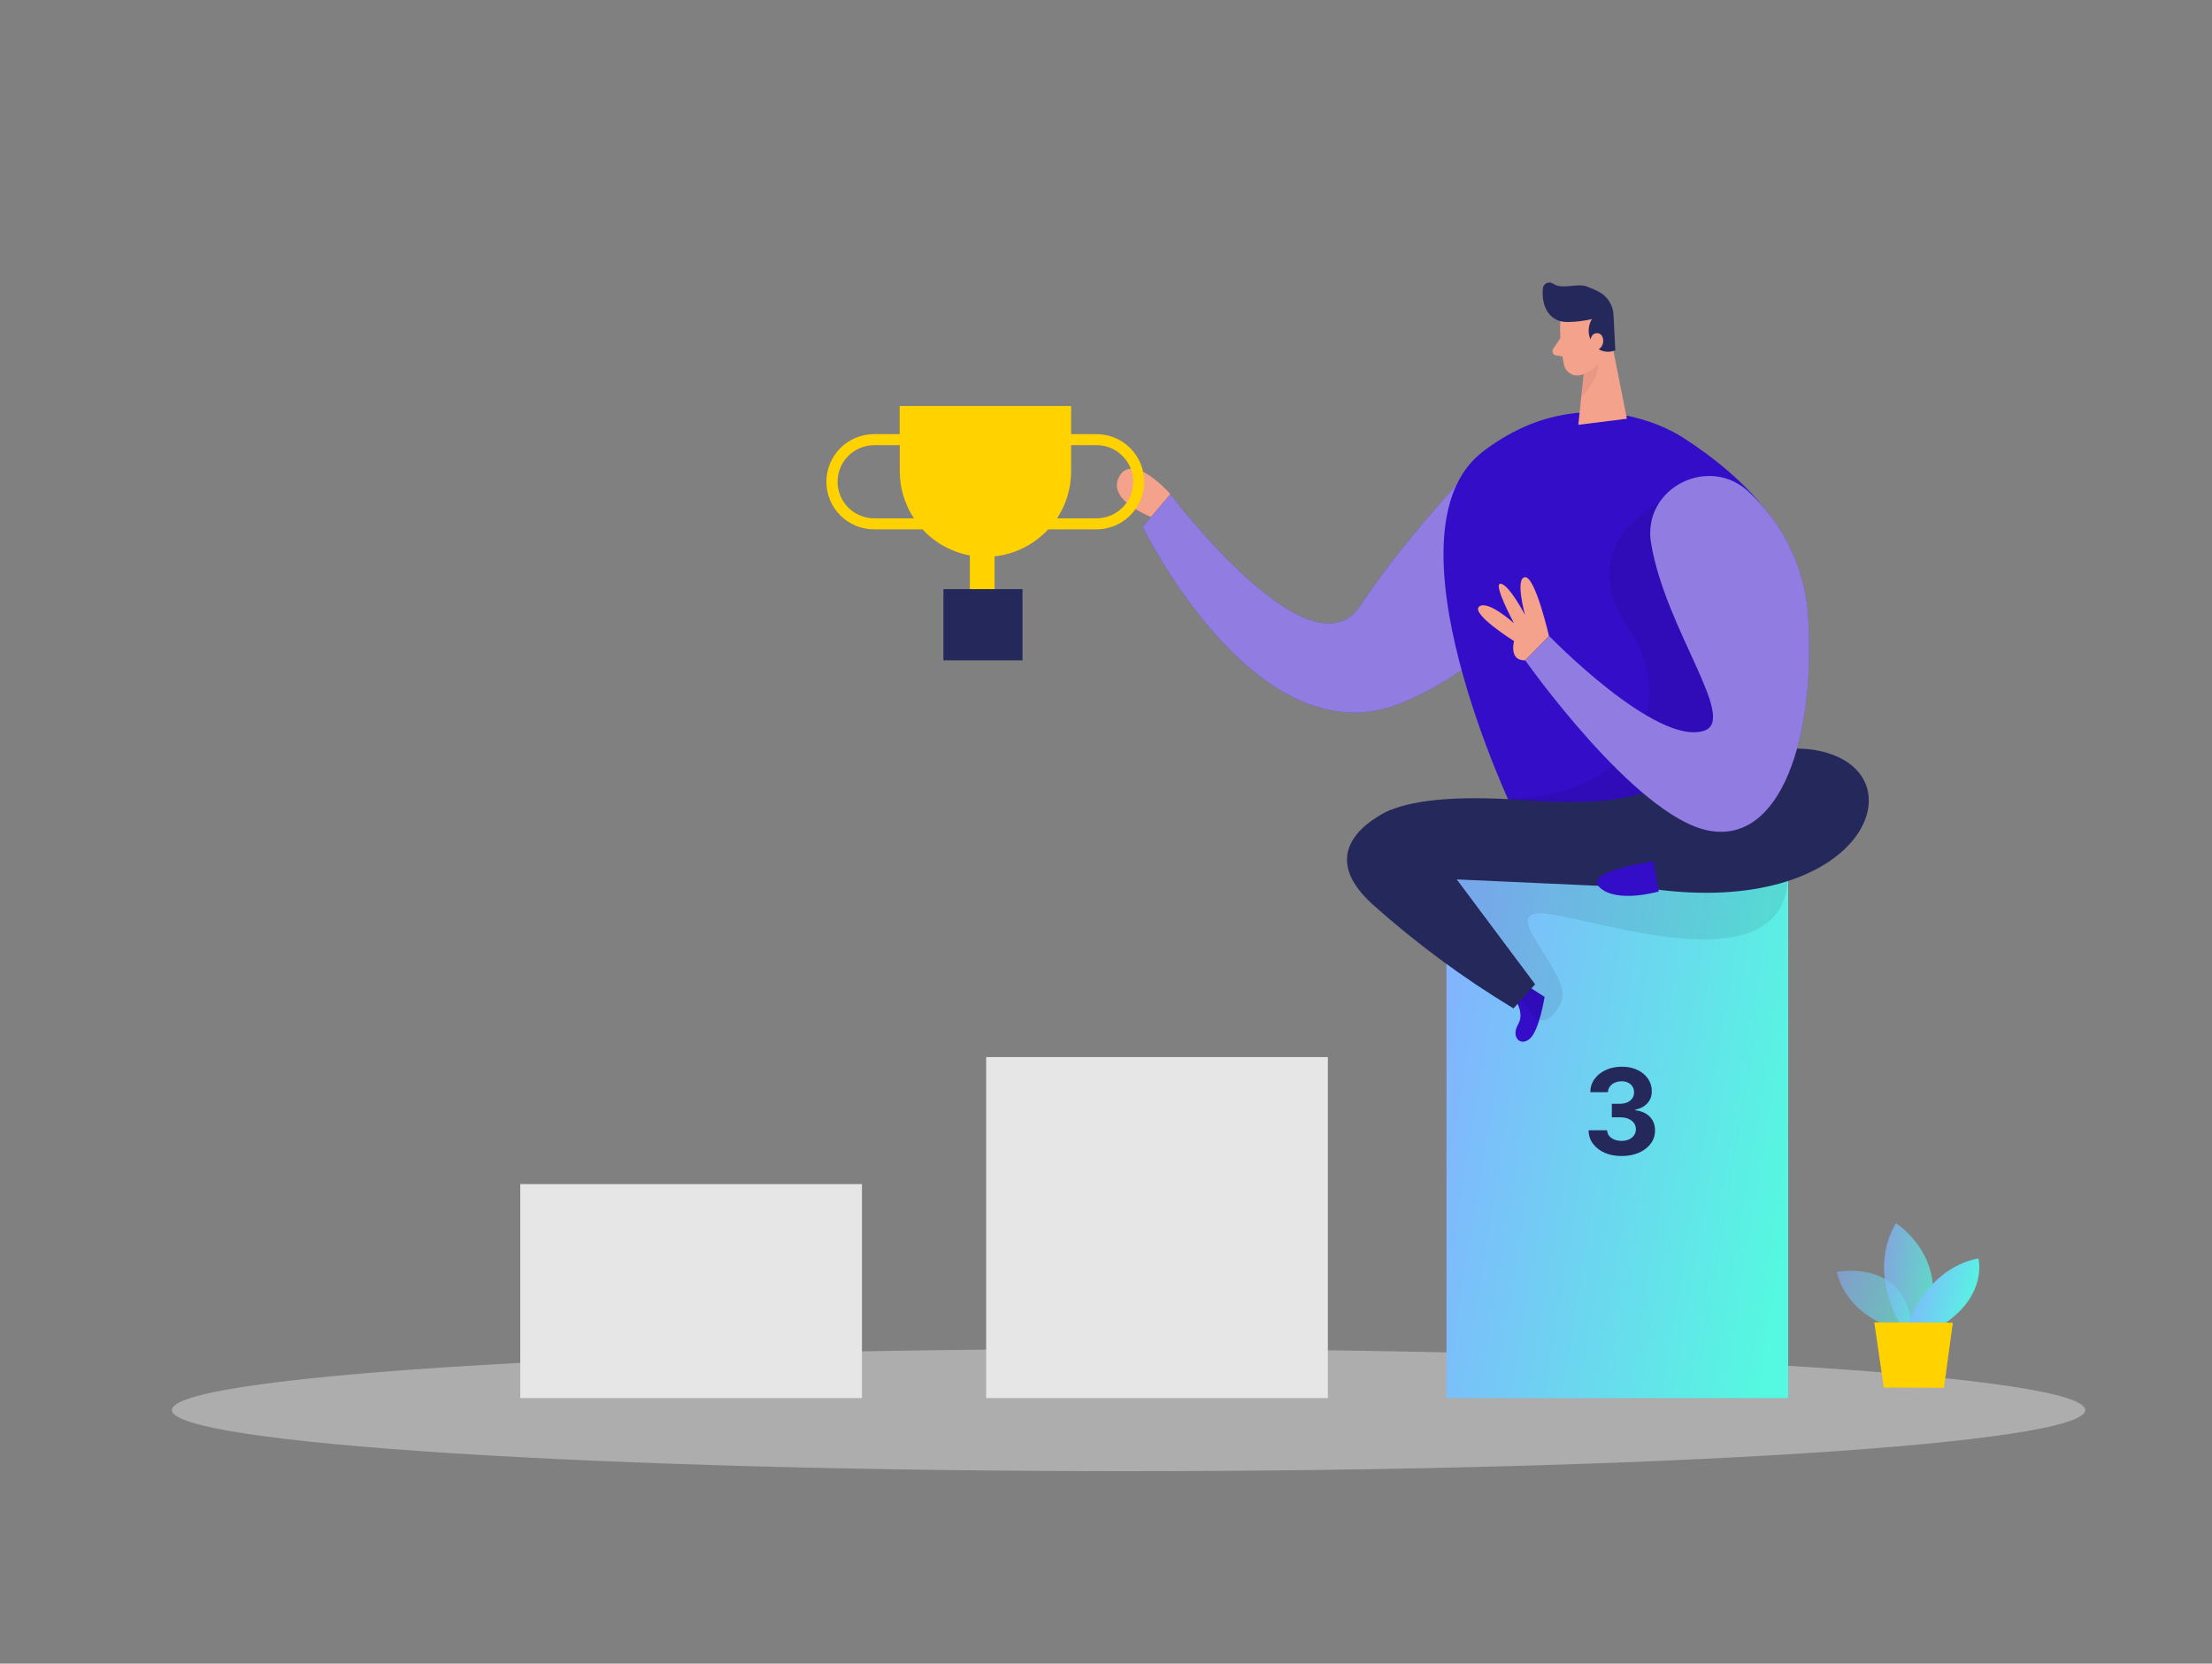
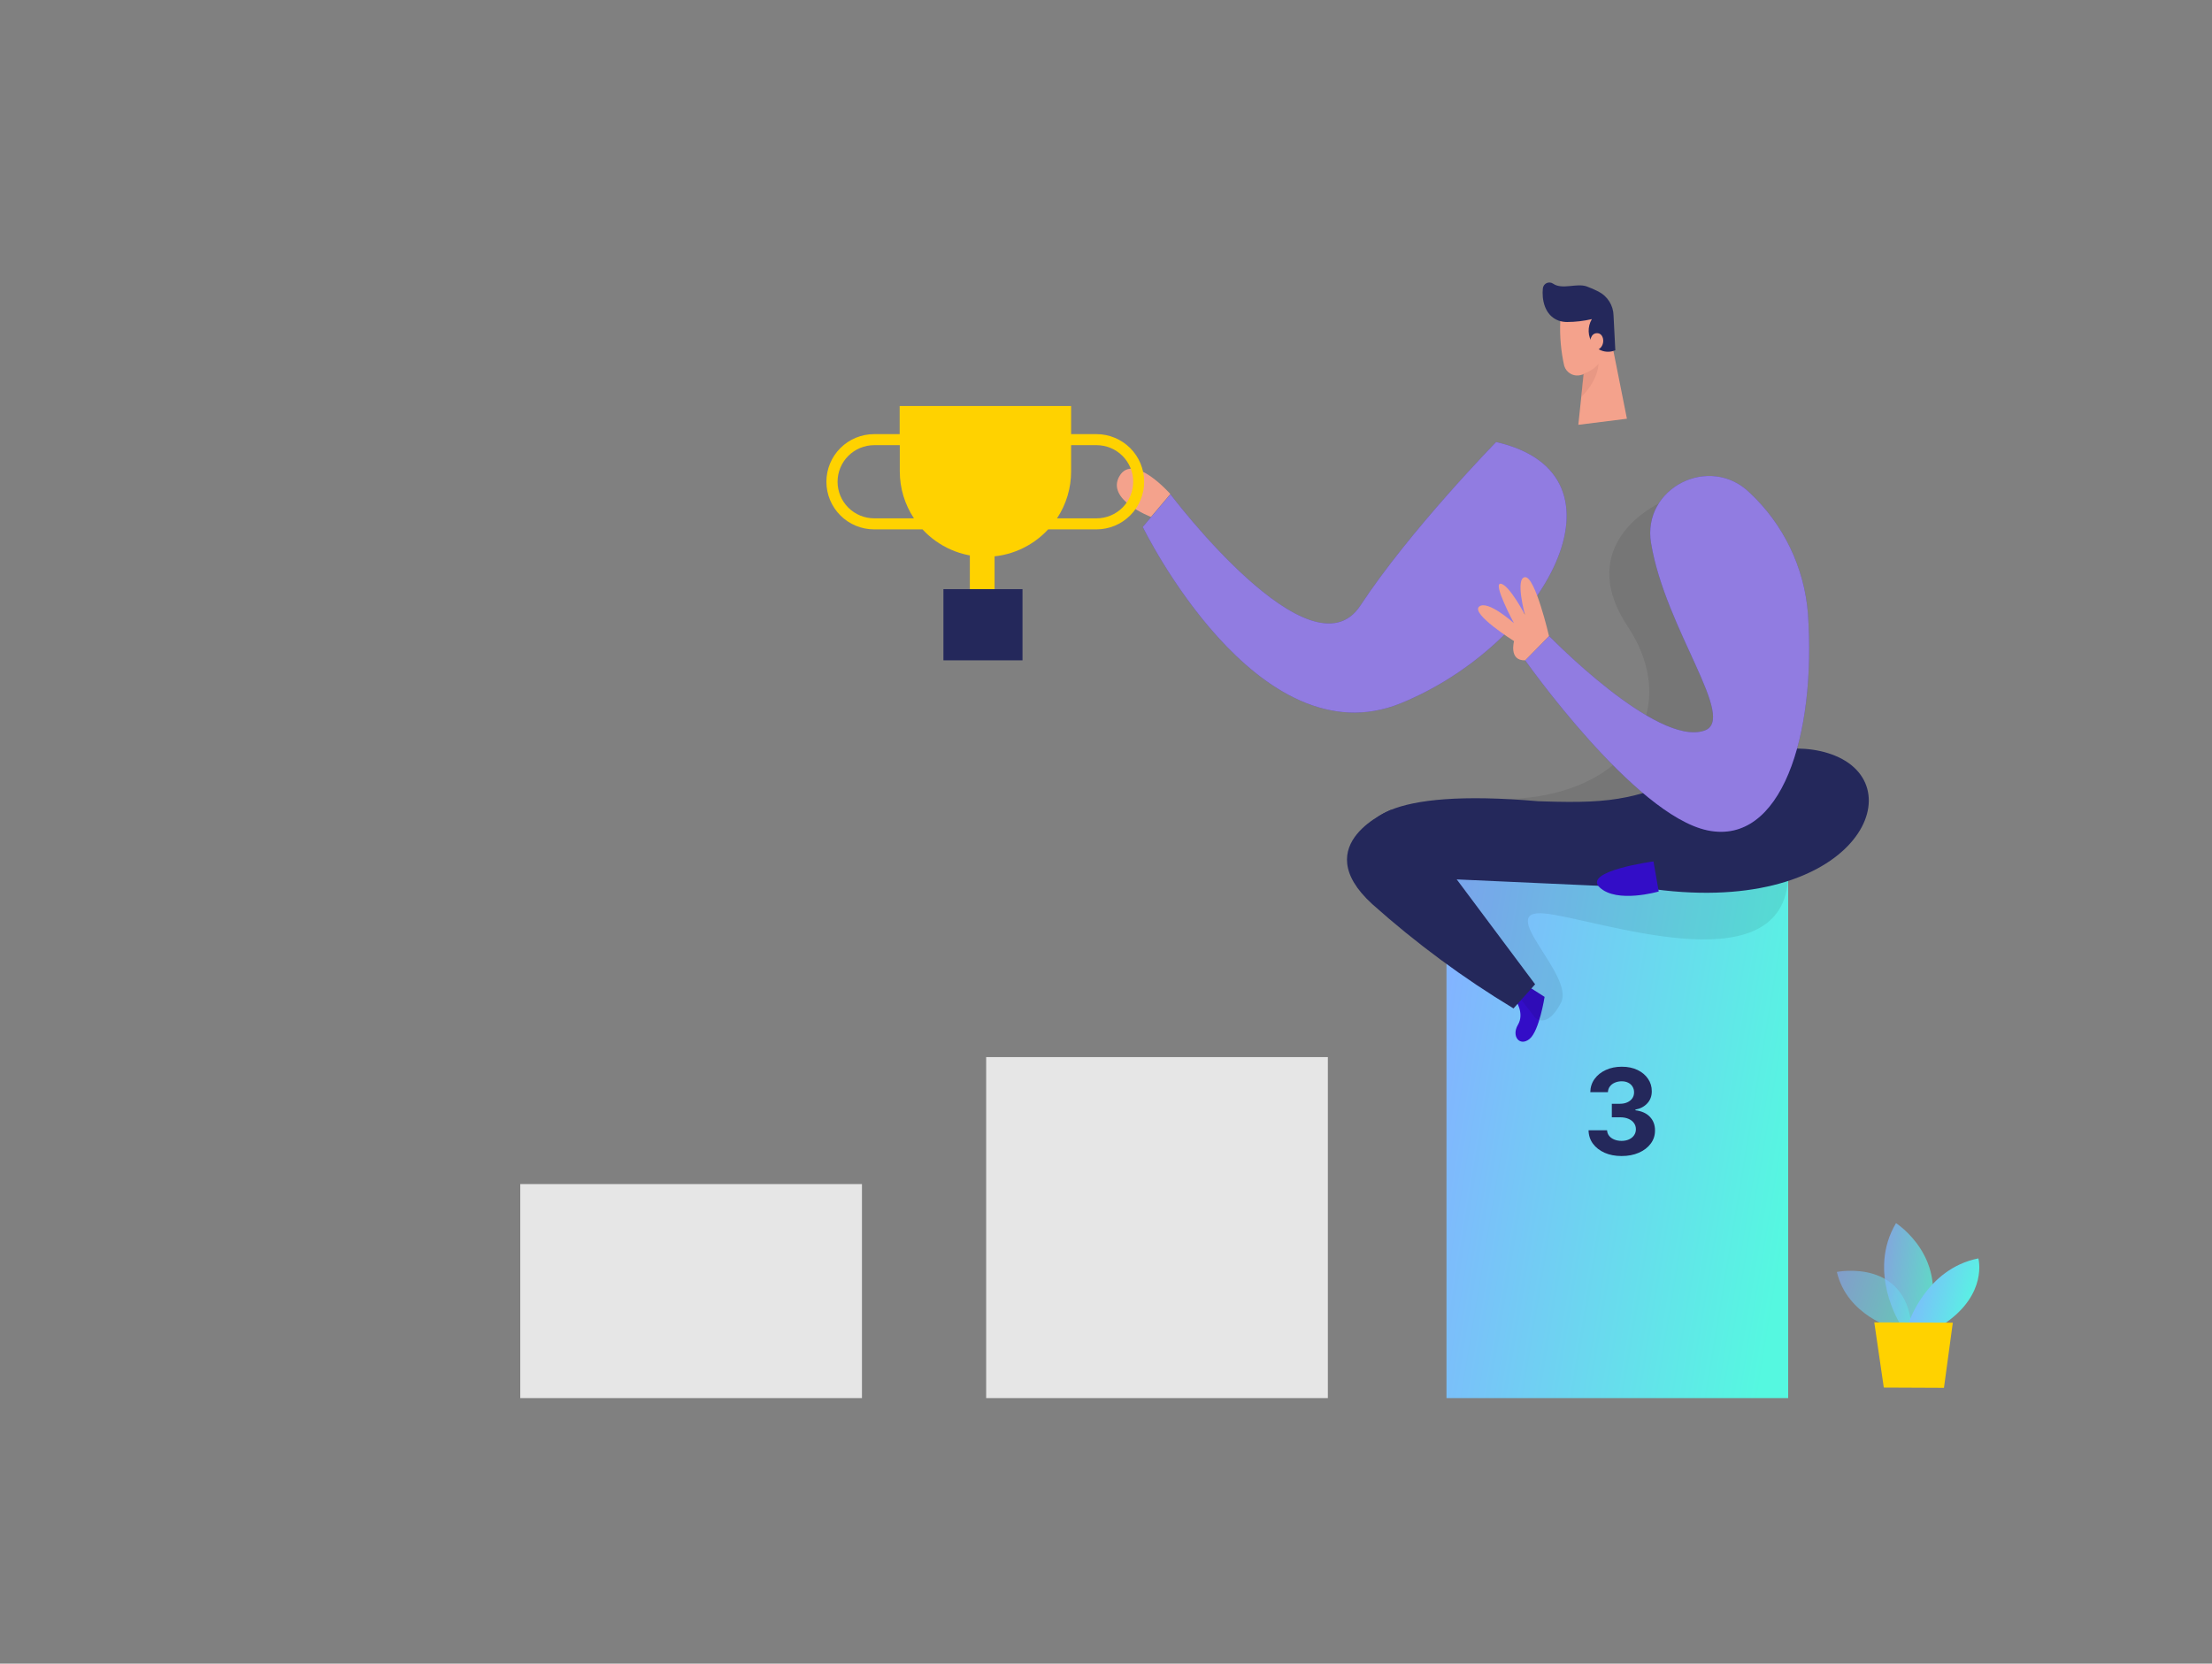
<svg xmlns="http://www.w3.org/2000/svg" width="222" height="167" viewBox="0 0 222 167" fill="none">
  <rect x="0" y="0" width="222" height="167" fill="#808080" stroke="none" />
  <path d="M150.155 44.37C150.155 44.37 141.492 53.233 136.53 60.788C131.568 68.344 117.466 49.615 117.466 49.615L114.691 52.895C114.691 52.895 126.168 76.504 140.626 70.576C155.084 64.649 164.369 47.61 150.155 44.37Z" fill="#330DC7" />
  <path opacity="0.46" d="M150.155 44.37C150.155 44.37 141.492 53.233 136.53 60.788C131.568 68.344 117.466 49.615 117.466 49.615L114.691 52.895C114.691 52.895 126.168 76.504 140.626 70.576C155.084 64.649 164.369 47.61 150.155 44.37Z" fill="white" />
-   <path opacity="0.45" d="M113.265 147.674C166.292 147.674 209.28 144.928 209.28 141.542C209.28 138.155 166.292 135.41 113.265 135.41C60.237 135.41 17.25 138.155 17.25 141.542C17.25 144.928 60.237 147.674 113.265 147.674Z" fill="#E6E6E6" />
  <path d="M86.508 118.858H52.214V140.34H86.508V118.858Z" fill="#E6E6E6" />
  <path d="M133.267 106.112H98.973V140.34H133.267V106.112Z" fill="#E6E6E6" />
  <path d="M179.465 86.597H145.171V140.34H179.465V86.597Z" fill="url(#paint0_linear_723_1602)" />
  <path opacity="0.58" d="M190.104 133.354C190.104 133.354 185.376 132.069 184.349 127.676C184.349 127.676 191.669 126.203 191.88 133.77L190.104 133.354Z" fill="url(#paint1_linear_723_1602)" />
  <path opacity="0.73" d="M190.681 132.861C190.681 132.861 187.379 127.649 190.287 122.78C190.287 122.78 195.837 126.308 193.379 132.873L190.681 132.861Z" fill="url(#paint2_linear_723_1602)" />
  <path d="M191.531 132.867C191.531 132.867 193.279 127.361 198.551 126.319C198.551 126.319 199.539 129.892 195.138 132.878L191.531 132.867Z" fill="url(#paint3_linear_723_1602)" />
  <path d="M188.106 132.74L189.061 139.282L195.099 139.309L195.987 132.773L188.106 132.74Z" fill="#FFD200" />
  <path d="M152.12 100.423C152.12 100.423 153.025 101.713 152.342 102.871C151.659 104.029 152.531 105.087 153.507 104.289C154.484 103.492 155.017 100.068 155.017 100.068L152.941 98.739L152.12 100.423Z" fill="#330DC7" />
  <path opacity="0.08" d="M154.068 102.157C154.068 102.157 155.245 103.381 156.665 100.65C158.086 97.919 149.967 91.233 155 91.693C160.034 92.153 178.532 99.01 179.448 88.419C180.364 77.828 149.85 83.5 149.85 83.5L142.008 86.597L154.068 102.157Z" fill="black" />
  <path d="M162.741 116.043C162.104 116.043 161.538 115.934 161.041 115.715C160.546 115.493 160.156 115.189 159.869 114.803C159.585 114.414 159.438 113.965 159.43 113.456H161.288C161.299 113.67 161.369 113.857 161.497 114.019C161.627 114.178 161.801 114.302 162.016 114.39C162.232 114.478 162.475 114.522 162.745 114.522C163.026 114.522 163.275 114.472 163.491 114.373C163.707 114.273 163.876 114.135 163.998 113.959C164.12 113.783 164.181 113.58 164.181 113.35C164.181 113.117 164.116 112.911 163.985 112.732C163.857 112.55 163.673 112.408 163.431 112.306C163.193 112.204 162.908 112.153 162.579 112.153H161.765V110.797H162.579C162.857 110.797 163.103 110.749 163.316 110.653C163.532 110.556 163.7 110.422 163.819 110.252C163.938 110.079 163.998 109.877 163.998 109.647C163.998 109.428 163.945 109.236 163.84 109.072C163.738 108.904 163.593 108.773 163.406 108.68C163.221 108.586 163.005 108.539 162.758 108.539C162.508 108.539 162.279 108.584 162.072 108.675C161.864 108.763 161.698 108.89 161.573 109.055C161.448 109.219 161.381 109.412 161.373 109.634H159.604C159.613 109.131 159.756 108.688 160.035 108.305C160.313 107.921 160.688 107.621 161.16 107.405C161.634 107.187 162.17 107.077 162.766 107.077C163.369 107.077 163.896 107.187 164.347 107.405C164.799 107.624 165.15 107.92 165.4 108.292C165.653 108.661 165.778 109.076 165.775 109.536C165.778 110.025 165.626 110.432 165.319 110.759C165.015 111.086 164.619 111.293 164.13 111.381V111.449C164.772 111.532 165.261 111.755 165.596 112.118C165.934 112.479 166.102 112.931 166.099 113.474C166.102 113.971 165.958 114.412 165.668 114.799C165.381 115.185 164.985 115.489 164.479 115.711C163.974 115.932 163.394 116.043 162.741 116.043Z" fill="#24285B" />
-   <path d="M168.848 43.888C168.848 43.888 159.246 37.368 148.823 45.334C138.4 53.299 151.898 81.428 151.898 81.428L171.406 82.076C171.406 82.076 195.321 60.844 168.848 43.888Z" fill="#330DC7" />
  <path opacity="0.08" d="M166.467 50.552C166.467 50.552 157.831 54.54 163.364 62.888C168.898 71.236 163.409 79.866 151.343 80.215L164.502 83.5L179.487 75.152L177.706 63.874L166.467 50.552Z" fill="black" />
  <path d="M154.845 80.442C162.337 80.692 164.28 80.132 171.184 77.263C175.385 75.518 180.369 74.288 184.182 75.861C192.257 79.185 185.819 92.297 165.096 89.128L145.965 88.264C145.965 88.264 138.622 88.264 137.324 85.638C135.742 82.431 139.055 79.096 154.345 80.426L154.845 80.442Z" fill="#24285B" />
  <path d="M165.945 86.469C165.945 86.469 158.819 87.427 160.539 89.073C162.26 90.718 166.472 89.488 166.472 89.488L165.945 86.469Z" fill="#330DC7" />
  <path d="M156.593 32.233C156.525 33.739 156.657 35.248 156.987 36.72C157.039 36.892 157.124 37.052 157.237 37.191C157.351 37.33 157.491 37.445 157.649 37.53C157.807 37.615 157.981 37.668 158.16 37.686C158.339 37.703 158.519 37.686 158.691 37.634C159.251 37.502 159.762 37.213 160.162 36.801C160.562 36.388 160.836 35.87 160.95 35.307L161.672 32.909C161.771 32.41 161.711 31.892 161.501 31.428C161.291 30.964 160.941 30.578 160.501 30.322C158.93 29.291 156.593 30.582 156.593 32.233Z" fill="#F4A28C" />
  <path d="M161.544 33.319L163.281 42.032L158.403 42.642L159.096 36.061L161.544 33.319Z" fill="#F4A28C" />
  <path d="M157.27 32.322C158.109 32.32 158.945 32.223 159.762 32.033C159.535 32.411 159.424 32.847 159.442 33.286C159.46 33.726 159.606 34.151 159.862 34.51C160.104 34.862 160.461 35.119 160.872 35.238C161.283 35.356 161.723 35.328 162.115 35.158L161.938 31.679C161.928 31.181 161.783 30.695 161.52 30.271C161.256 29.848 160.883 29.504 160.439 29.275C160.055 29.076 159.658 28.902 159.252 28.754C158.236 28.389 156.793 29.114 155.866 28.472C155.773 28.408 155.664 28.369 155.551 28.36C155.438 28.35 155.324 28.37 155.222 28.418C155.119 28.465 155.03 28.538 154.964 28.631C154.898 28.723 154.857 28.83 154.845 28.942C154.728 30.006 154.984 31.662 156.438 32.189C156.706 32.277 156.987 32.322 157.27 32.322Z" fill="#24285B" />
  <path d="M159.568 34.443C159.568 34.443 159.568 33.396 160.334 33.446C161.1 33.496 161.161 35.003 160.101 35.185L159.568 34.443Z" fill="#F4A28C" />
-   <path d="M156.599 33.945L155.883 35.014C155.841 35.075 155.816 35.145 155.81 35.218C155.804 35.291 155.816 35.365 155.846 35.432C155.876 35.499 155.923 35.558 155.981 35.602C156.04 35.646 156.11 35.674 156.182 35.684L157.226 35.839L156.599 33.945Z" fill="#F4A28C" />
  <path opacity="0.31" d="M158.885 37.523C159.489 37.345 160.027 36.995 160.434 36.515C160.434 36.515 160.434 38.144 158.702 39.839L158.885 37.523Z" fill="#CE8172" />
  <path d="M165.701 54.507C164.785 48.968 171.601 45.533 175.619 49.477C179.004 52.648 181.082 56.967 181.446 61.586C182.295 73.917 178.749 84.879 171.384 83.356C164.019 81.833 153.069 66.278 153.069 66.278L155.478 63.846C155.478 63.846 166.223 74.925 171.018 73.352C174.448 72.25 167.138 63.193 165.701 54.507Z" fill="#330DC7" />
  <path opacity="0.46" d="M165.701 54.507C164.785 48.968 171.601 45.533 175.619 49.477C179.004 52.648 181.082 56.967 181.446 61.586C182.295 73.917 178.749 84.879 171.384 83.356C164.019 81.833 153.069 66.278 153.069 66.278L155.478 63.846C155.478 63.846 166.223 74.925 171.018 73.352C174.448 72.25 167.138 63.193 165.701 54.507Z" fill="white" />
  <path d="M155.461 63.846C155.461 63.846 154.074 57.842 153.052 57.936C152.031 58.03 153.052 61.725 153.052 61.725C153.052 61.725 151.465 58.689 150.616 58.595C149.767 58.501 151.942 62.556 151.942 62.556C151.942 62.556 149.295 60.168 148.446 60.894C147.597 61.619 151.954 64.356 151.954 64.356C151.954 64.356 151.399 66.333 153.064 66.284L155.461 63.846Z" fill="#F4A28C" />
  <path d="M139.621 81.284C139.621 81.284 131.063 84.674 137.723 90.757C142.113 94.678 146.858 98.183 151.898 101.226L154.068 98.805L144.239 85.649L139.621 81.284Z" fill="#24285B" />
  <path d="M117.455 49.588C117.455 49.588 113.775 45.395 112.36 47.776C110.944 50.158 115.512 51.887 115.512 51.887L117.455 49.588Z" fill="#F4A28C" />
  <path d="M110.051 43.578H107.498V40.752H90.293V43.578H87.729C86.459 43.578 85.24 44.081 84.342 44.978C83.444 45.874 82.939 47.09 82.939 48.358C82.939 49.626 83.444 50.842 84.342 51.738C85.24 52.635 86.459 53.139 87.729 53.139H92.585C93.388 54.008 94.363 54.702 95.448 55.177C96.533 55.651 97.705 55.896 98.89 55.896C100.075 55.896 101.247 55.651 102.332 55.177C103.417 54.702 104.392 54.008 105.195 53.139H110.04C111.31 53.139 112.528 52.635 113.427 51.738C114.325 50.842 114.83 49.626 114.83 48.358C114.83 47.09 114.325 45.874 113.427 44.978C112.528 44.081 111.31 43.578 110.04 43.578H110.051ZM87.74 52.031C86.764 52.031 85.828 51.644 85.138 50.955C84.448 50.266 84.06 49.332 84.06 48.358C84.06 47.384 84.448 46.45 85.138 45.761C85.828 45.072 86.764 44.685 87.74 44.685H90.304V47.322C90.304 48.997 90.798 50.635 91.725 52.031H87.74ZM110.051 52.031H106.083C107.008 50.634 107.5 48.996 107.498 47.322V44.685H110.051C111.027 44.685 111.963 45.072 112.653 45.761C113.343 46.45 113.731 47.384 113.731 48.358C113.731 49.332 113.343 50.266 112.653 50.955C111.963 51.644 111.027 52.031 110.051 52.031Z" fill="#FFD200" />
  <path d="M99.817 53.836H97.336V59.492H99.817V53.836Z" fill="#FFD200" />
  <path d="M102.62 59.138H94.683V66.284H102.62V59.138Z" fill="#24285B" />
  <defs>
    <linearGradient id="paint0_linear_723_1602" x1="145.868" y1="96.085" x2="182.866" y2="102.208" gradientUnits="userSpaceOnUse">
      <stop stop-color="#82B4FF" />
      <stop offset="1" stop-color="#55F8E0" />
    </linearGradient>
    <linearGradient id="paint1_linear_723_1602" x1="184.502" y1="128.657" x2="192.098" y2="131.047" gradientUnits="userSpaceOnUse">
      <stop stop-color="#82B4FF" />
      <stop offset="1" stop-color="#55F8E0" />
    </linearGradient>
    <linearGradient id="paint2_linear_723_1602" x1="189.19" y1="124.562" x2="194.554" y2="125.24" gradientUnits="userSpaceOnUse">
      <stop stop-color="#82B4FF" />
      <stop offset="1" stop-color="#55F8E0" />
    </linearGradient>
    <linearGradient id="paint3_linear_723_1602" x1="191.675" y1="127.477" x2="198.983" y2="129.534" gradientUnits="userSpaceOnUse">
      <stop stop-color="#82B4FF" />
      <stop offset="1" stop-color="#55F8E0" />
    </linearGradient>
  </defs>
</svg>